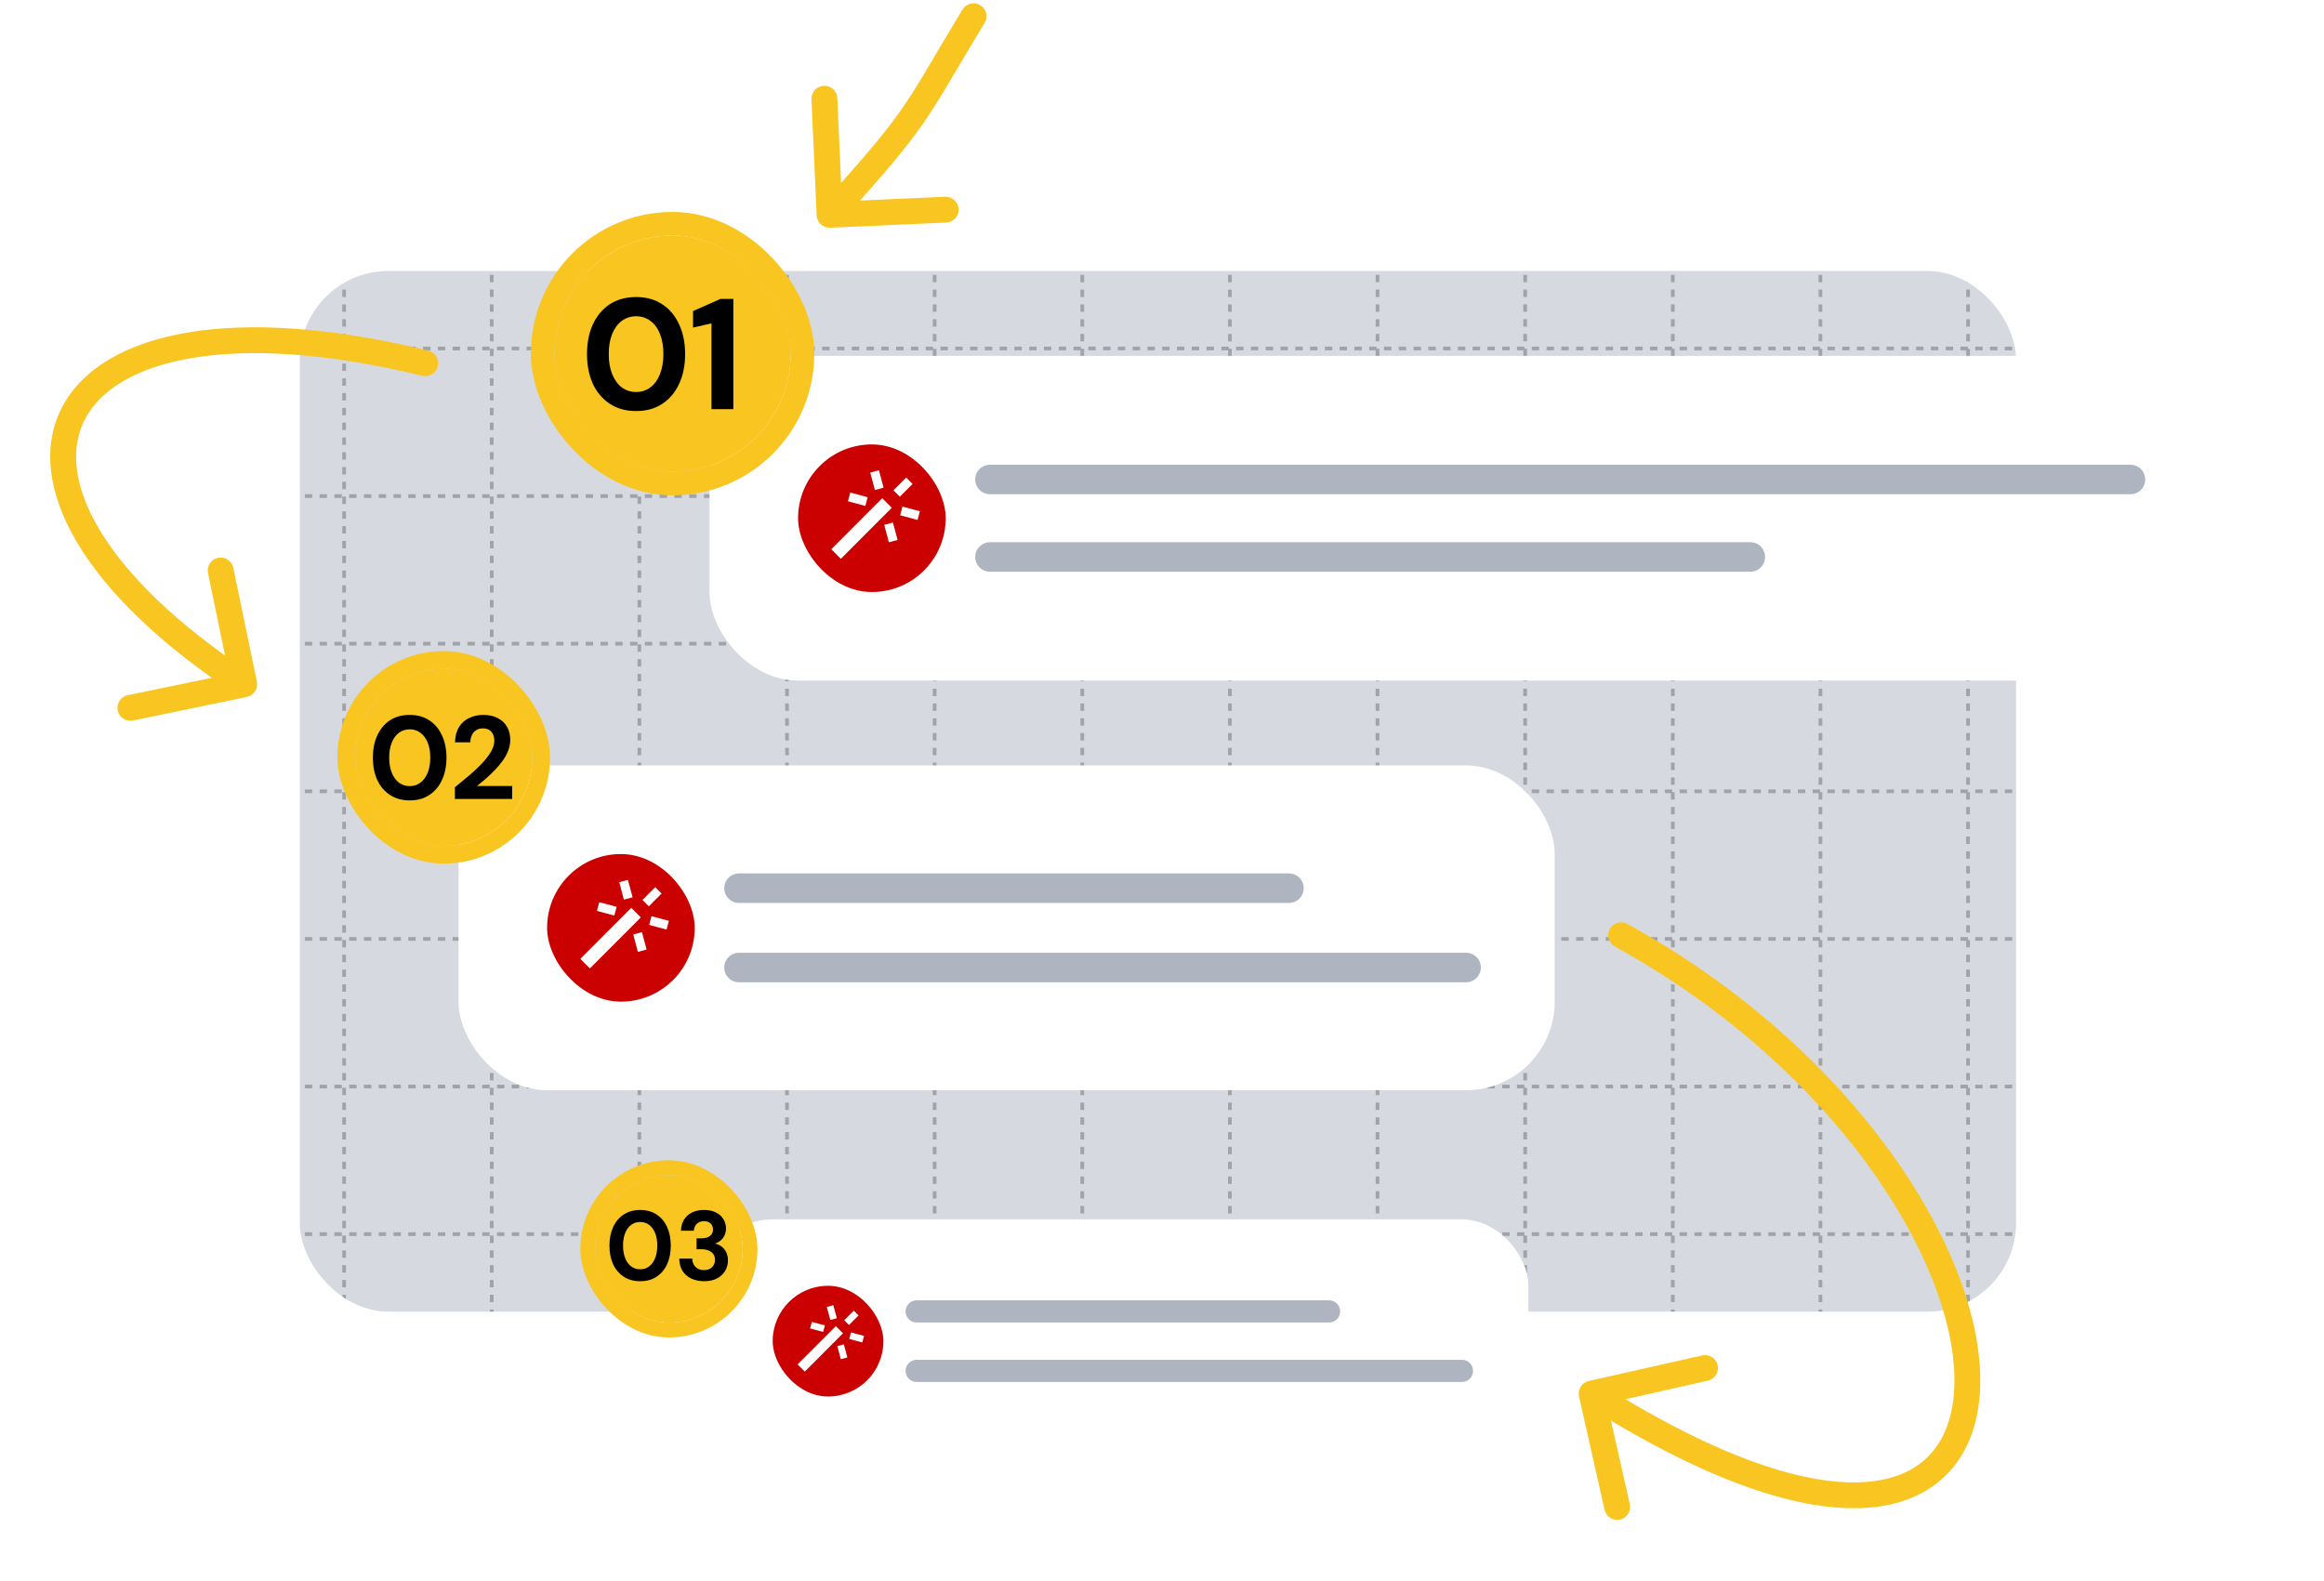
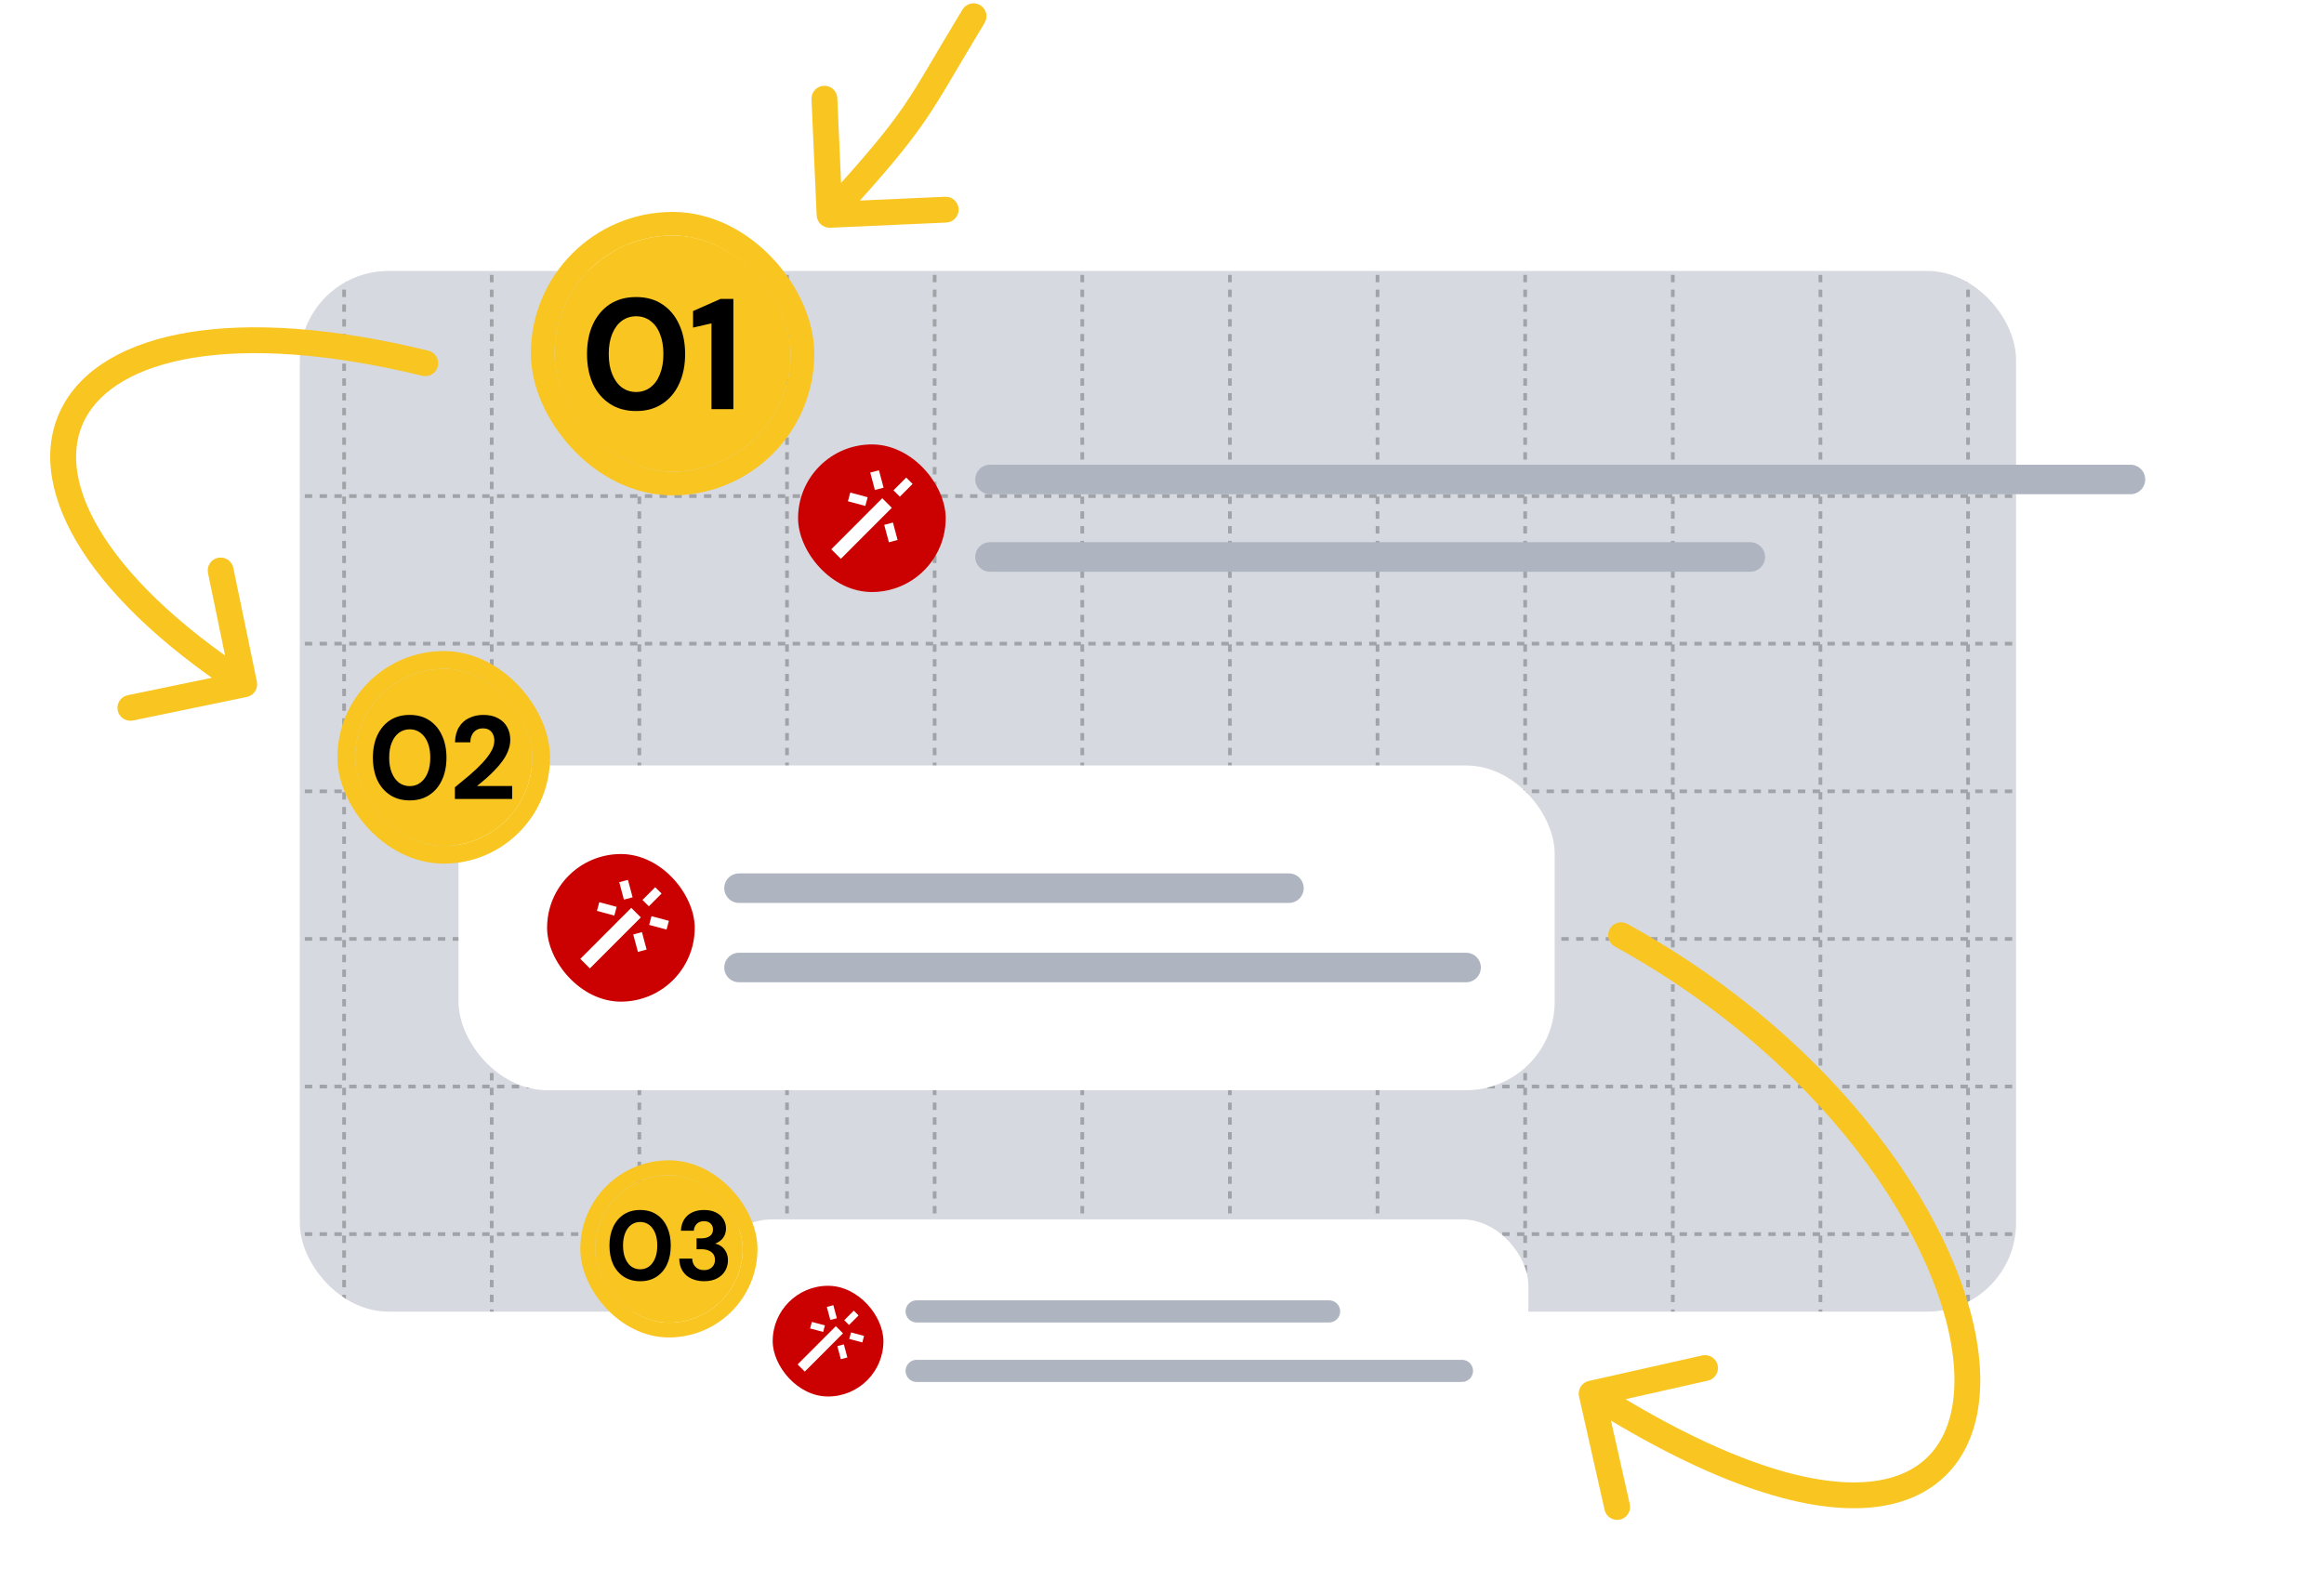
<svg xmlns="http://www.w3.org/2000/svg" width="654" height="445" viewBox="0 0 654 445" fill="none">
  <rect x="84.371" y="76.268" width="482.969" height="292.897" rx="24.927" fill="#AEB5C1" fill-opacity="0.5" />
  <g opacity="0.25">
    <g clip-path="url(#clip0_4830_4667)">
      <path d="M96.836 35.761L96.836 451.218" stroke="black" stroke-width="1.039" stroke-dasharray="2.08 2.08" />
      <path d="M138.379 35.761L138.379 451.218" stroke="black" stroke-width="1.039" stroke-dasharray="2.08 2.08" />
      <path d="M179.926 35.761L179.926 451.218" stroke="black" stroke-width="1.039" stroke-dasharray="2.08 2.08" />
      <path d="M221.473 35.761L221.473 451.218" stroke="black" stroke-width="1.039" stroke-dasharray="2.08 2.08" />
      <path d="M263.016 35.761L263.016 451.218" stroke="black" stroke-width="1.039" stroke-dasharray="2.08 2.08" />
      <path d="M304.563 35.761L304.562 451.218" stroke="black" stroke-width="1.039" stroke-dasharray="2.08 2.08" />
      <path d="M346.109 35.761L346.109 451.218" stroke="black" stroke-width="1.039" stroke-dasharray="2.08 2.08" />
      <path d="M387.652 35.761L387.652 451.218" stroke="black" stroke-width="1.039" stroke-dasharray="2.08 2.08" />
      <path d="M429.199 35.761L429.199 451.218" stroke="black" stroke-width="1.039" stroke-dasharray="2.08 2.08" />
      <path d="M470.746 35.761L470.746 451.218" stroke="black" stroke-width="1.039" stroke-dasharray="2.08 2.08" />
      <path d="M512.293 35.761L512.293 451.218" stroke="black" stroke-width="1.039" stroke-dasharray="2.08 2.08" />
      <path d="M553.836 35.761L553.836 451.218" stroke="black" stroke-width="1.039" stroke-dasharray="2.08 2.08" />
-       <path d="M595.383 98.079L55.289 98.079" stroke="black" stroke-width="1.039" stroke-dasharray="2.08 2.08" />
      <path d="M595.383 139.625L55.289 139.625" stroke="black" stroke-width="1.039" stroke-dasharray="2.08 2.08" />
      <path d="M595.383 181.169L55.289 181.169" stroke="black" stroke-width="1.039" stroke-dasharray="2.08 2.08" />
      <path d="M595.383 222.715L55.289 222.715" stroke="black" stroke-width="1.039" stroke-dasharray="2.08 2.08" />
      <path d="M595.383 264.261L55.289 264.261" stroke="black" stroke-width="1.039" stroke-dasharray="2.08 2.08" />
      <path d="M595.383 305.807L55.289 305.807" stroke="black" stroke-width="1.039" stroke-dasharray="2.08 2.08" />
      <path d="M595.383 347.353L55.289 347.353" stroke="black" stroke-width="1.039" stroke-dasharray="2.08 2.08" />
    </g>
  </g>
  <g filter="url(#filter0_d_4830_4667)">
-     <rect x="199.66" y="96.002" width="424.805" height="91.4" rx="24.927" fill="white" />
    <rect x="224.586" y="120.93" width="41.546" height="41.546" rx="20.773" fill="#CB0000" />
    <path fill-rule="evenodd" clip-rule="evenodd" d="M255.015 130.259L251.43 133.848L253.223 135.643L256.807 132.053L255.015 130.259Z" fill="white" />
-     <path fill-rule="evenodd" clip-rule="evenodd" d="M253.969 138.423L253.312 140.875L258.21 142.189L258.865 139.738L253.969 138.423Z" fill="white" />
    <path fill-rule="evenodd" clip-rule="evenodd" d="M248.832 143.569L250.144 148.472L252.592 147.815L251.281 142.911L248.832 143.569Z" fill="white" />
    <path fill-rule="evenodd" clip-rule="evenodd" d="M248.654 133.102L247.342 128.199L244.895 128.857L246.205 133.76L248.654 133.102Z" fill="white" />
    <path fill-rule="evenodd" clip-rule="evenodd" d="M244.17 135.794L239.272 134.48L238.617 136.931L243.513 138.246L244.17 135.794Z" fill="white" />
    <path fill-rule="evenodd" clip-rule="evenodd" d="M248.273 136.075L233.934 150.435L236.623 153.127L250.962 138.768L248.273 136.075Z" fill="white" />
    <path d="M278.594 130.796H599.534" stroke="#AEB5C1" stroke-width="8.309" stroke-linecap="round" />
    <path d="M278.594 152.607H492.554" stroke="#AEB5C1" stroke-width="8.309" stroke-linecap="round" />
  </g>
  <g filter="url(#filter1_d_4830_4667)">
    <rect x="129.031" y="211.29" width="308.477" height="91.4" rx="24.927" fill="white" />
    <rect x="153.957" y="236.218" width="41.546" height="41.546" rx="20.773" fill="#CB0000" />
    <path fill-rule="evenodd" clip-rule="evenodd" d="M184.382 245.548L180.797 249.137L182.59 250.932L186.174 247.343L184.382 245.548Z" fill="white" />
    <path fill-rule="evenodd" clip-rule="evenodd" d="M183.336 253.711L182.68 256.163L187.577 257.477L188.232 255.026L183.336 253.711Z" fill="white" />
    <path fill-rule="evenodd" clip-rule="evenodd" d="M178.203 258.858L179.515 263.761L181.964 263.104L180.652 258.2L178.203 258.858Z" fill="white" />
    <path fill-rule="evenodd" clip-rule="evenodd" d="M178.021 248.392L176.709 243.489L174.262 244.147L175.572 249.05L178.021 248.392Z" fill="white" />
    <path fill-rule="evenodd" clip-rule="evenodd" d="M173.537 251.083L168.64 249.77L167.984 252.22L172.88 253.535L173.537 251.083Z" fill="white" />
    <path fill-rule="evenodd" clip-rule="evenodd" d="M177.644 251.364L163.305 265.724L165.994 268.416L180.334 254.058L177.644 251.364Z" fill="white" />
    <path d="M207.965 245.825H362.722" stroke="#AEB5C1" stroke-width="8.309" stroke-linecap="round" />
    <path d="M207.965 268.155H412.577" stroke="#AEB5C1" stroke-width="8.309" stroke-linecap="round" />
  </g>
  <g filter="url(#filter2_d_4830_4667)">
    <rect x="198.75" y="340.082" width="231.357" height="68.55" rx="18.696" fill="white" />
    <rect x="217.445" y="358.777" width="31.159" height="31.159" rx="15.58" fill="#CB0000" />
    <path fill-rule="evenodd" clip-rule="evenodd" d="M240.267 365.775L237.578 368.467L238.923 369.813L241.611 367.121L240.267 365.775Z" fill="white" />
    <path fill-rule="evenodd" clip-rule="evenodd" d="M239.485 371.9L238.992 373.739L242.665 374.725L243.157 372.887L239.485 371.9Z" fill="white" />
    <path fill-rule="evenodd" clip-rule="evenodd" d="M235.633 375.759L236.617 379.436L238.453 378.944L237.469 375.266L235.633 375.759Z" fill="white" />
    <path fill-rule="evenodd" clip-rule="evenodd" d="M235.495 367.91L234.511 364.232L232.676 364.726L233.659 368.403L235.495 367.91Z" fill="white" />
    <path fill-rule="evenodd" clip-rule="evenodd" d="M232.137 369.928L228.464 368.942L227.973 370.781L231.645 371.767L232.137 369.928Z" fill="white" />
    <path fill-rule="evenodd" clip-rule="evenodd" d="M235.212 370.14L224.457 380.91L226.474 382.929L237.229 372.16L235.212 370.14Z" fill="white" />
    <path d="M257.953 365.982H374.021" stroke="#AEB5C1" stroke-width="6.232" stroke-linecap="round" />
    <path d="M257.953 382.73H411.412" stroke="#AEB5C1" stroke-width="6.232" stroke-linecap="round" />
  </g>
  <g filter="url(#filter3_d_4830_4667)">
    <rect x="156.035" y="59.649" width="66.472" height="66.473" rx="33.236" fill="#F8C521" />
    <rect x="152.712" y="56.326" width="73.119" height="73.12" rx="36.559" stroke="#F8C521" stroke-width="6.647" />
    <path d="M179.019 109.044C176.153 109.044 173.687 108.365 171.618 107.006C169.55 105.647 167.955 103.771 166.832 101.378C165.739 98.956 165.193 96.164 165.193 93.002C165.193 89.841 165.739 87.064 166.832 84.671C167.955 82.249 169.536 80.358 171.574 78.999C173.642 77.64 176.124 76.96 179.019 76.96C181.885 76.96 184.337 77.64 186.375 78.999C188.443 80.358 190.024 82.249 191.117 84.671C192.24 87.064 192.801 89.841 192.801 93.002C192.801 96.164 192.24 98.956 191.117 101.378C190.024 103.771 188.443 105.647 186.375 107.006C184.337 108.365 181.885 109.044 179.019 109.044ZM179.019 103.682C180.526 103.682 181.855 103.254 183.007 102.397C184.189 101.511 185.09 100.27 185.711 98.675C186.361 97.079 186.686 95.189 186.686 93.002C186.686 90.787 186.361 88.896 185.711 87.33C185.09 85.735 184.189 84.509 183.007 83.652C181.855 82.795 180.526 82.367 179.019 82.367C177.512 82.367 176.168 82.795 174.986 83.652C173.834 84.509 172.933 85.735 172.283 87.33C171.633 88.896 171.308 90.787 171.308 93.002C171.308 95.189 171.633 97.079 172.283 98.675C172.933 100.27 173.834 101.511 174.986 102.397C176.168 103.254 177.512 103.682 179.019 103.682ZM200.217 108.513V84.361L195.033 85.558V80.904L202.743 77.492H206.377V108.513H200.217Z" fill="black" />
  </g>
  <g filter="url(#filter4_d_4830_4667)">
    <rect x="99.949" y="183.247" width="49.854" height="49.855" rx="24.927" fill="#F8C521" />
    <rect x="97.457" y="180.754" width="54.839" height="54.84" rx="27.419" stroke="#F8C521" stroke-width="4.985" />
    <path d="M115.305 220.293C113.155 220.293 111.305 219.784 109.754 218.765C108.203 217.745 107.007 216.338 106.165 214.544C105.345 212.727 104.935 210.633 104.935 208.262C104.935 205.891 105.345 203.808 106.165 202.013C107.007 200.197 108.192 198.779 109.721 197.759C111.272 196.74 113.133 196.23 115.305 196.23C117.454 196.23 119.293 196.74 120.822 197.759C122.373 198.779 123.558 200.197 124.378 202.013C125.22 203.808 125.641 205.891 125.641 208.262C125.641 210.633 125.22 212.727 124.378 214.544C123.558 216.338 122.373 217.745 120.822 218.765C119.293 219.784 117.454 220.293 115.305 220.293ZM115.305 216.272C116.435 216.272 117.432 215.951 118.296 215.308C119.182 214.643 119.869 213.713 120.357 212.516C120.844 211.32 121.088 209.902 121.088 208.262C121.088 206.6 120.844 205.182 120.357 204.008C119.869 202.811 119.182 201.892 118.296 201.249C117.432 200.606 116.435 200.285 115.305 200.285C114.175 200.285 113.166 200.606 112.28 201.249C111.416 201.892 110.74 202.811 110.253 204.008C109.765 205.182 109.522 206.6 109.522 208.262C109.522 209.902 109.765 211.32 110.253 212.516C110.74 213.713 111.416 214.643 112.28 215.308C113.166 215.951 114.175 216.272 115.305 216.272ZM128.01 219.895V216.604C129.406 215.474 130.768 214.344 132.098 213.214C133.427 212.084 134.613 210.965 135.654 209.857C136.718 208.727 137.56 207.63 138.18 206.567C138.8 205.503 139.111 204.473 139.111 203.476C139.111 202.855 139 202.29 138.778 201.781C138.557 201.249 138.213 200.828 137.748 200.518C137.283 200.185 136.662 200.019 135.887 200.019C135.133 200.019 134.491 200.197 133.959 200.551C133.427 200.906 133.028 201.382 132.762 201.98C132.497 202.556 132.364 203.21 132.364 203.941H128.043C128.087 202.235 128.464 200.806 129.173 199.654C129.882 198.502 130.835 197.648 132.031 197.095C133.228 196.518 134.557 196.23 136.02 196.23C137.659 196.23 139.033 196.541 140.141 197.161C141.271 197.759 142.124 198.579 142.7 199.62C143.298 200.662 143.597 201.858 143.597 203.21C143.597 204.229 143.409 205.226 143.032 206.201C142.678 207.176 142.168 208.129 141.504 209.06C140.861 209.968 140.13 210.843 139.31 211.685C138.512 212.527 137.67 213.336 136.784 214.111C135.92 214.865 135.067 215.574 134.225 216.239H144.129V219.895H128.01Z" fill="black" />
  </g>
  <g filter="url(#filter5_d_4830_4667)">
    <rect x="167.461" y="326.579" width="41.545" height="41.546" rx="20.772" fill="#F8C521" />
    <rect x="165.384" y="324.502" width="45.699" height="45.7" rx="22.85" stroke="#F8C521" stroke-width="4.155" />
    <path d="M180.176 356.452C178.366 356.452 176.815 356.027 175.523 355.177C174.23 354.328 173.233 353.156 172.531 351.66C171.848 350.146 171.507 348.401 171.507 346.425C171.507 344.45 171.848 342.714 172.531 341.218C173.233 339.704 174.23 338.522 175.523 337.673C176.815 336.824 178.357 336.399 180.148 336.399C181.957 336.399 183.499 336.824 184.773 337.673C186.066 338.522 187.054 339.704 187.737 341.218C188.42 342.714 188.762 344.45 188.762 346.425C188.762 348.401 188.42 350.146 187.737 351.66C187.054 353.156 186.066 354.328 184.773 355.177C183.499 356.027 181.967 356.452 180.176 356.452ZM180.148 353.1C181.108 353.1 181.948 352.832 182.668 352.297C183.388 351.743 183.952 350.968 184.358 349.97C184.764 348.973 184.967 347.792 184.967 346.425C184.967 345.04 184.764 343.859 184.358 342.88C183.952 341.883 183.388 341.117 182.668 340.581C181.948 340.046 181.108 339.778 180.148 339.778C179.206 339.778 178.366 340.046 177.627 340.581C176.907 341.117 176.344 341.883 175.938 342.88C175.532 343.859 175.329 345.04 175.329 346.425C175.329 347.792 175.532 348.973 175.938 349.97C176.344 350.968 176.907 351.743 177.627 352.297C178.366 352.832 179.206 353.1 180.148 353.1ZM198.123 356.452C196.868 356.452 195.714 356.221 194.661 355.759C193.609 355.297 192.769 354.596 192.141 353.654C191.513 352.712 191.181 351.521 191.144 350.081H194.8C194.818 350.691 194.957 351.245 195.215 351.743C195.492 352.223 195.871 352.611 196.351 352.906C196.849 353.183 197.44 353.322 198.123 353.322C198.788 353.322 199.342 353.193 199.785 352.934C200.247 352.676 200.598 352.334 200.838 351.909C201.078 351.485 201.198 350.995 201.198 350.441C201.198 349.777 201.041 349.232 200.727 348.807C200.413 348.364 199.97 348.032 199.397 347.81C198.843 347.57 198.197 347.45 197.459 347.45H196.018V344.376H197.459C198.363 344.376 199.12 344.173 199.73 343.766C200.339 343.342 200.644 342.714 200.644 341.883C200.644 341.181 200.413 340.618 199.951 340.193C199.508 339.769 198.89 339.556 198.096 339.556C197.228 339.556 196.545 339.815 196.046 340.332C195.566 340.849 195.298 341.486 195.243 342.243H191.615C191.67 341.024 191.965 339.981 192.501 339.113C193.055 338.227 193.812 337.553 194.772 337.091C195.732 336.63 196.849 336.399 198.123 336.399C199.453 336.399 200.579 336.639 201.502 337.119C202.426 337.581 203.118 338.209 203.58 339.003C204.06 339.778 204.3 340.637 204.3 341.578C204.3 342.317 204.161 342.982 203.884 343.572C203.607 344.145 203.229 344.625 202.749 345.013C202.287 345.4 201.77 345.687 201.198 345.871C201.918 346.001 202.546 346.278 203.081 346.702C203.635 347.127 204.069 347.672 204.383 348.336C204.697 348.983 204.854 349.73 204.854 350.58C204.854 351.632 204.595 352.611 204.078 353.516C203.561 354.402 202.804 355.113 201.807 355.648C200.81 356.184 199.582 356.452 198.123 356.452Z" fill="black" />
  </g>
  <path d="M270.866 2.678C271.91 0.963 274.147 0.42 275.862 1.464C277.576 2.508 278.12 4.745 277.075 6.46L273.971 4.569L270.866 2.678ZM233.612 64.094C231.606 64.183 229.908 62.629 229.819 60.623L228.368 27.938C228.279 25.932 229.832 24.234 231.838 24.145C233.844 24.056 235.542 25.61 235.631 27.616L236.921 56.669L265.974 55.379C267.98 55.29 269.678 56.844 269.767 58.849C269.856 60.855 268.303 62.553 266.297 62.642L233.612 64.094ZM273.971 4.569L277.075 6.46C269.135 19.497 265.313 26.674 260.377 33.886C255.354 41.225 249.116 48.726 236.133 62.916L233.451 60.462L230.769 58.008C243.713 43.861 249.66 36.673 254.377 29.78C259.182 22.759 262.656 16.157 270.866 2.678L273.971 4.569Z" fill="#F8C521" />
  <path d="M69.464 196.156C71.43 195.749 72.694 193.825 72.287 191.859L65.654 159.821C65.247 157.855 63.323 156.592 61.357 156.999C59.391 157.406 58.127 159.329 58.535 161.295L64.43 189.773L35.953 195.669C33.986 196.076 32.723 198 33.13 199.966C33.537 201.932 35.461 203.196 37.426 202.789L69.464 196.156ZM118.821 105.765C120.772 106.241 122.739 105.046 123.215 103.095C123.691 101.145 122.496 99.178 120.545 98.702L119.683 102.233L118.821 105.765ZM119.683 102.233L120.545 98.702C93.112 92.007 70.395 90.68 53.088 93.545C35.849 96.398 23.412 103.535 17.634 114.303C11.795 125.182 13.373 138.577 21.543 152.454C29.709 166.323 44.682 181.149 66.731 195.634L68.727 192.596L70.723 189.558C49.216 175.429 35.214 161.342 27.808 148.765C20.407 136.195 19.817 125.61 24.04 117.741C28.322 109.762 38.174 103.383 54.275 100.718C70.309 98.064 91.986 99.217 118.821 105.765L119.683 102.233Z" fill="#F8C521" />
  <path d="M444.356 393.028C443.915 391.069 445.145 389.124 447.104 388.683L479.022 381.496C480.981 381.055 482.926 382.285 483.367 384.244C483.808 386.202 482.578 388.148 480.619 388.589L452.248 394.977L458.636 423.349C459.077 425.308 457.847 427.253 455.888 427.694C453.93 428.135 451.984 426.905 451.543 424.946L444.356 393.028ZM454.45 266.406C452.692 265.436 452.052 263.225 453.022 261.467C453.991 259.709 456.203 259.07 457.961 260.039L456.205 263.223L454.45 266.406ZM456.205 263.223L457.961 260.039C489.969 277.69 514.672 300.523 531.429 323.461C548.127 346.319 557.145 369.582 557.27 388.111C557.333 397.414 555.148 405.759 550.283 412.169C545.37 418.641 538.003 422.768 528.476 424.063C509.728 426.612 482.298 418.283 445.96 395.302L447.903 392.229L449.846 389.157C485.851 411.928 511.405 419.047 527.496 416.859C535.389 415.786 540.906 412.498 544.492 407.773C548.125 402.986 550.055 396.353 550 388.16C549.889 371.698 541.741 349.902 525.558 327.75C509.433 305.677 485.539 283.549 454.45 266.406L456.205 263.223Z" fill="#F8C521" />
  <defs>
    <filter id="filter0_d_4830_4667" x="187.197" y="87.693" width="449.732" height="116.328" filterUnits="userSpaceOnUse" color-interpolation-filters="sRGB">
      <feFlood flood-opacity="0" result="BackgroundImageFix" />
      <feColorMatrix in="SourceAlpha" type="matrix" values="0 0 0 0 0 0 0 0 0 0 0 0 0 0 0 0 0 0 127 0" result="hardAlpha" />
      <feOffset dy="4.155" />
      <feGaussianBlur stdDeviation="6.232" />
      <feColorMatrix type="matrix" values="0 0 0 0 0 0 0 0 0 0 0 0 0 0 0 0 0 0 0.2 0" />
      <feBlend mode="normal" in2="BackgroundImageFix" result="effect1_dropShadow_4830_4667" />
      <feBlend mode="normal" in="SourceGraphic" in2="effect1_dropShadow_4830_4667" result="shape" />
    </filter>
    <filter id="filter1_d_4830_4667" x="116.568" y="202.981" width="333.404" height="116.328" filterUnits="userSpaceOnUse" color-interpolation-filters="sRGB">
      <feFlood flood-opacity="0" result="BackgroundImageFix" />
      <feColorMatrix in="SourceAlpha" type="matrix" values="0 0 0 0 0 0 0 0 0 0 0 0 0 0 0 0 0 0 127 0" result="hardAlpha" />
      <feOffset dy="4.155" />
      <feGaussianBlur stdDeviation="6.232" />
      <feColorMatrix type="matrix" values="0 0 0 0 0 0 0 0 0 0 0 0 0 0 0 0 0 0 0.2 0" />
      <feBlend mode="normal" in2="BackgroundImageFix" result="effect1_dropShadow_4830_4667" />
      <feBlend mode="normal" in="SourceGraphic" in2="effect1_dropShadow_4830_4667" result="shape" />
    </filter>
    <filter id="filter2_d_4830_4667" x="189.402" y="333.85" width="250.055" height="87.246" filterUnits="userSpaceOnUse" color-interpolation-filters="sRGB">
      <feFlood flood-opacity="0" result="BackgroundImageFix" />
      <feColorMatrix in="SourceAlpha" type="matrix" values="0 0 0 0 0 0 0 0 0 0 0 0 0 0 0 0 0 0 127 0" result="hardAlpha" />
      <feOffset dy="3.116" />
      <feGaussianBlur stdDeviation="4.674" />
      <feColorMatrix type="matrix" values="0 0 0 0 0 0 0 0 0 0 0 0 0 0 0 0 0 0 0.2 0" />
      <feBlend mode="normal" in2="BackgroundImageFix" result="effect1_dropShadow_4830_4667" />
      <feBlend mode="normal" in="SourceGraphic" in2="effect1_dropShadow_4830_4667" result="shape" />
    </filter>
    <filter id="filter3_d_4830_4667" x="129.445" y="39.707" width="119.649" height="119.651" filterUnits="userSpaceOnUse" color-interpolation-filters="sRGB">
      <feFlood flood-opacity="0" result="BackgroundImageFix" />
      <feColorMatrix in="SourceAlpha" type="matrix" values="0 0 0 0 0 0 0 0 0 0 0 0 0 0 0 0 0 0 127 0" result="hardAlpha" />
      <feOffset dy="6.647" />
      <feGaussianBlur stdDeviation="9.971" />
      <feColorMatrix type="matrix" values="0 0 0 0 0 0 0 0 0 0 0 0 0 0 0 0 0 0 0.2 0" />
      <feBlend mode="normal" in2="BackgroundImageFix" result="effect1_dropShadow_4830_4667" />
      <feBlend mode="normal" in="SourceGraphic" in2="effect1_dropShadow_4830_4667" result="shape" />
    </filter>
    <filter id="filter4_d_4830_4667" x="80.008" y="168.291" width="89.737" height="89.738" filterUnits="userSpaceOnUse" color-interpolation-filters="sRGB">
      <feFlood flood-opacity="0" result="BackgroundImageFix" />
      <feColorMatrix in="SourceAlpha" type="matrix" values="0 0 0 0 0 0 0 0 0 0 0 0 0 0 0 0 0 0 127 0" result="hardAlpha" />
      <feOffset dy="4.985" />
      <feGaussianBlur stdDeviation="7.478" />
      <feColorMatrix type="matrix" values="0 0 0 0 0 0 0 0 0 0 0 0 0 0 0 0 0 0 0.2 0" />
      <feBlend mode="normal" in2="BackgroundImageFix" result="effect1_dropShadow_4830_4667" />
      <feBlend mode="normal" in="SourceGraphic" in2="effect1_dropShadow_4830_4667" result="shape" />
    </filter>
    <filter id="filter5_d_4830_4667" x="150.841" y="314.116" width="74.783" height="74.782" filterUnits="userSpaceOnUse" color-interpolation-filters="sRGB">
      <feFlood flood-opacity="0" result="BackgroundImageFix" />
      <feColorMatrix in="SourceAlpha" type="matrix" values="0 0 0 0 0 0 0 0 0 0 0 0 0 0 0 0 0 0 127 0" result="hardAlpha" />
      <feOffset dy="4.155" />
      <feGaussianBlur stdDeviation="6.232" />
      <feColorMatrix type="matrix" values="0 0 0 0 0 0 0 0 0 0 0 0 0 0 0 0 0 0 0.2 0" />
      <feBlend mode="normal" in2="BackgroundImageFix" result="effect1_dropShadow_4830_4667" />
      <feBlend mode="normal" in="SourceGraphic" in2="effect1_dropShadow_4830_4667" result="shape" />
    </filter>
    <clipPath id="clip0_4830_4667">
      <rect x="84.371" y="76.268" width="482.969" height="292.897" rx="24.927" fill="white" />
    </clipPath>
  </defs>
</svg>